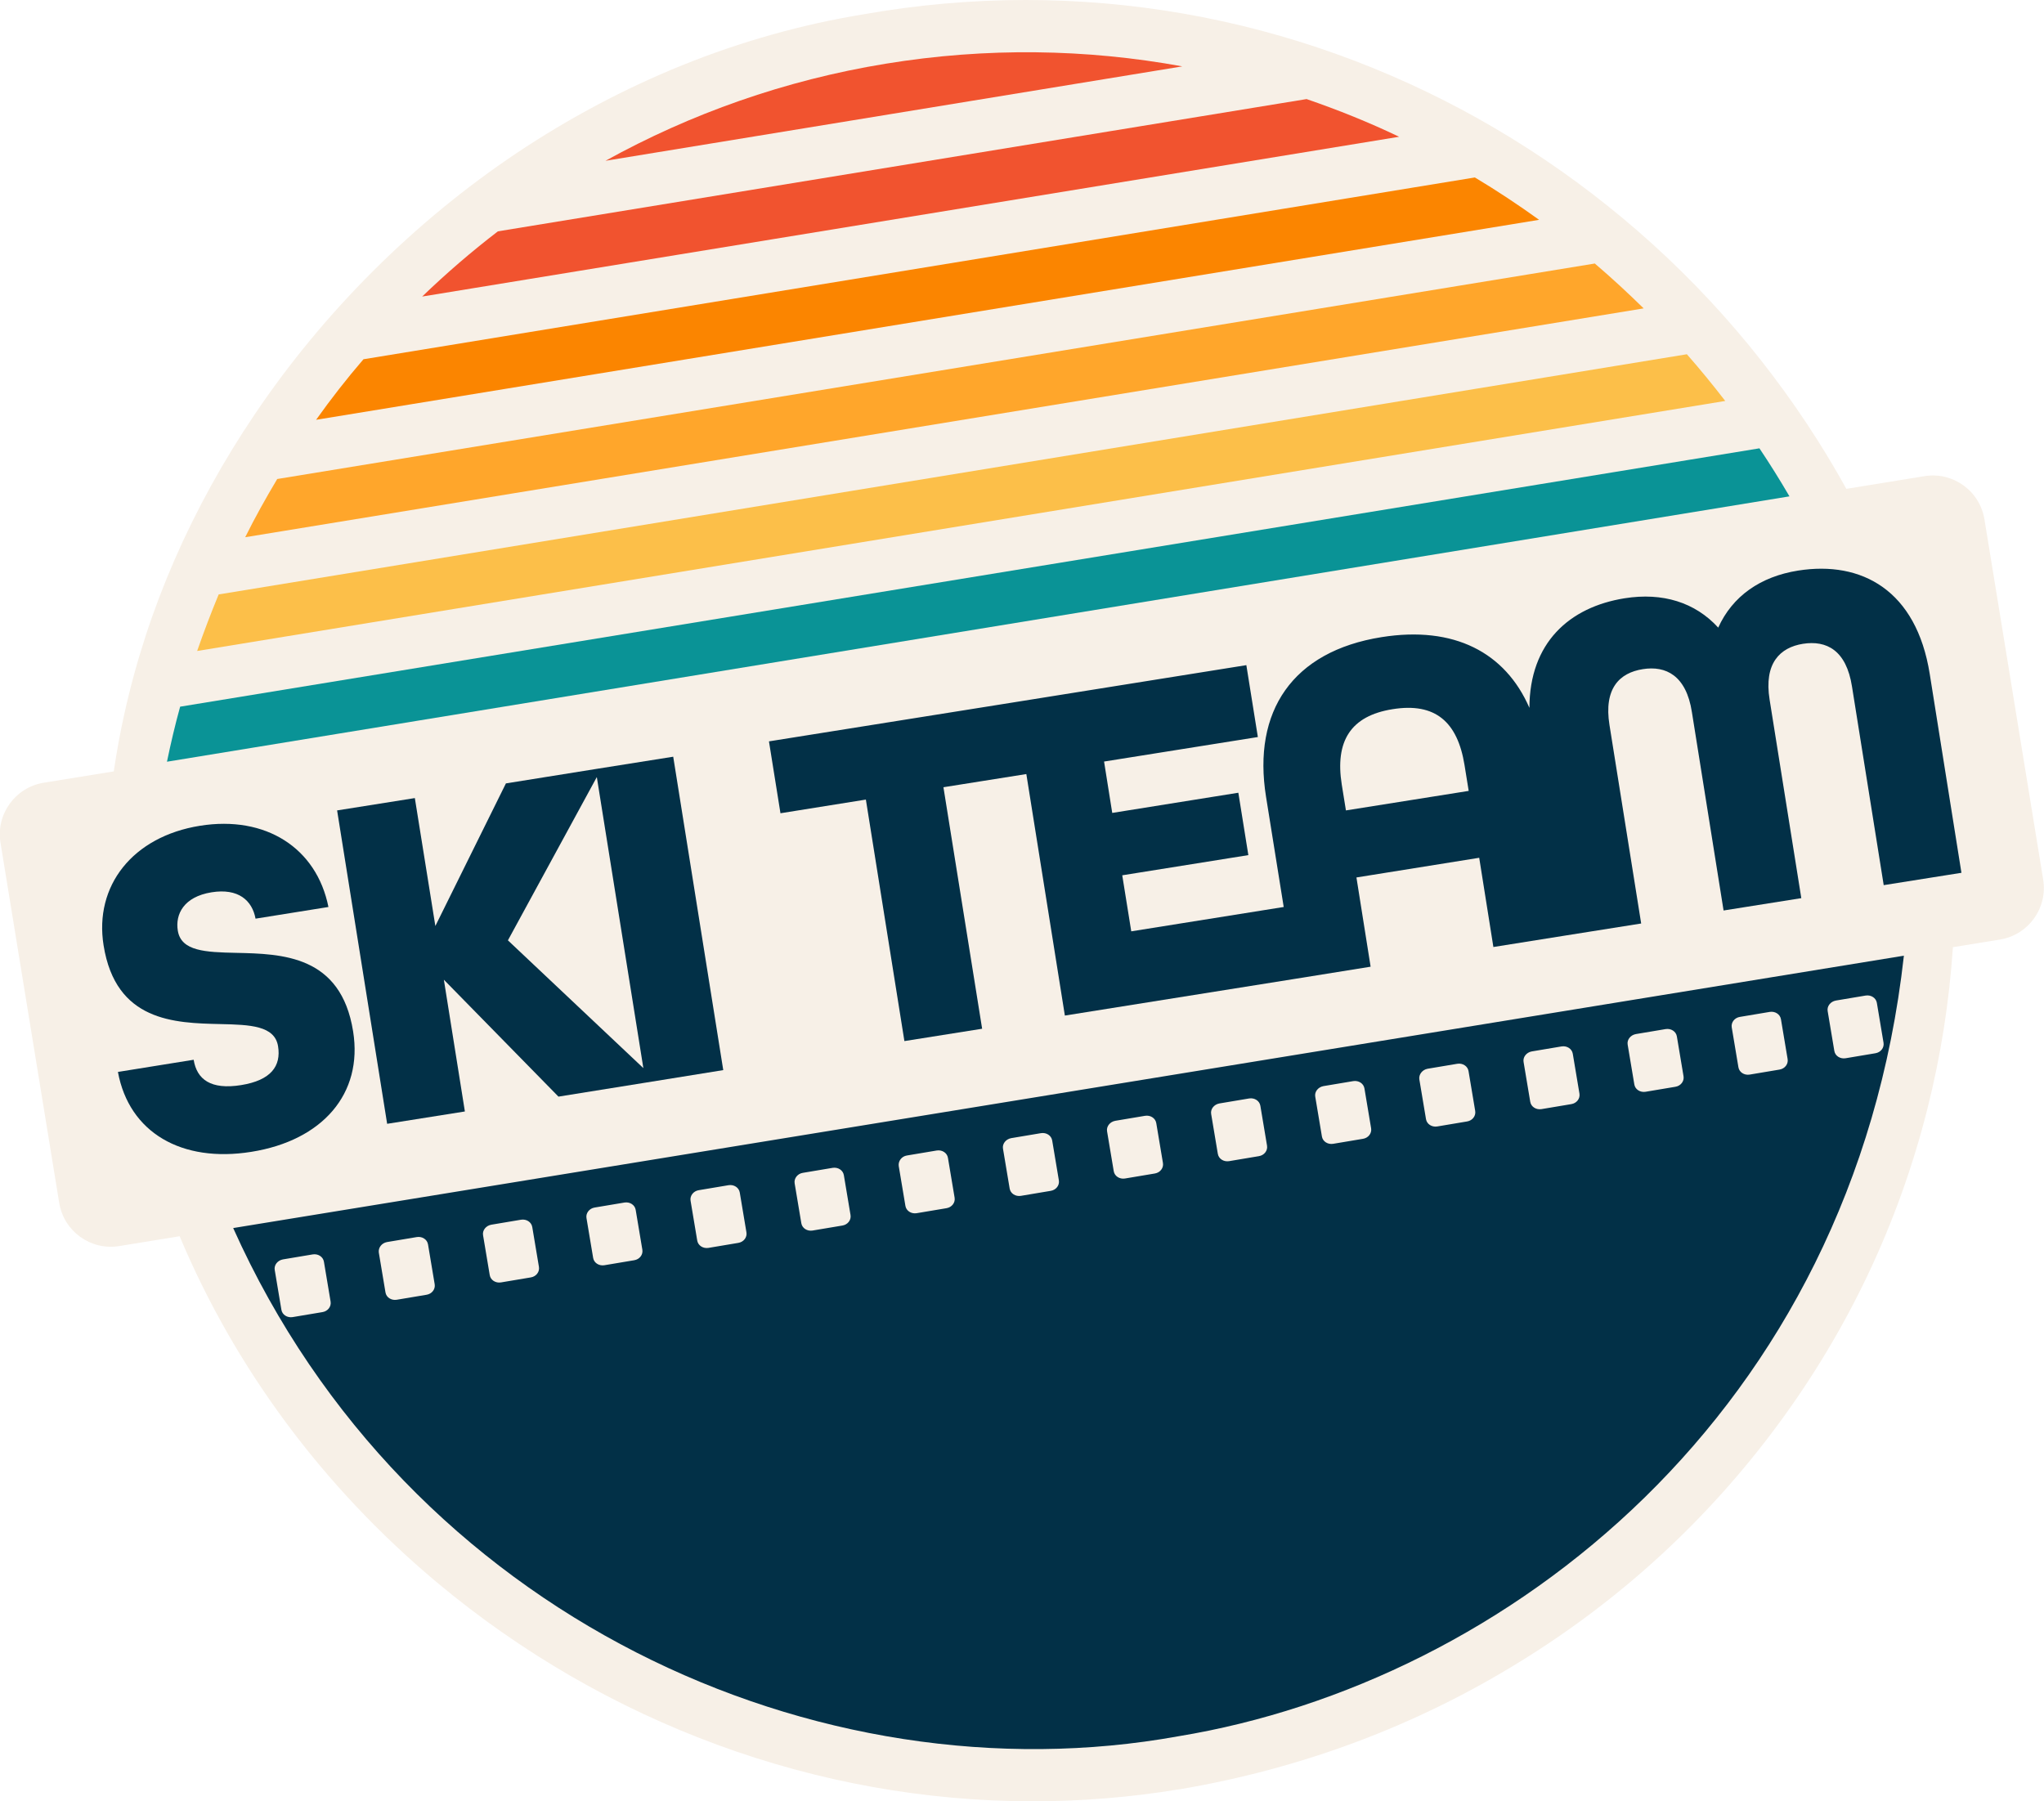
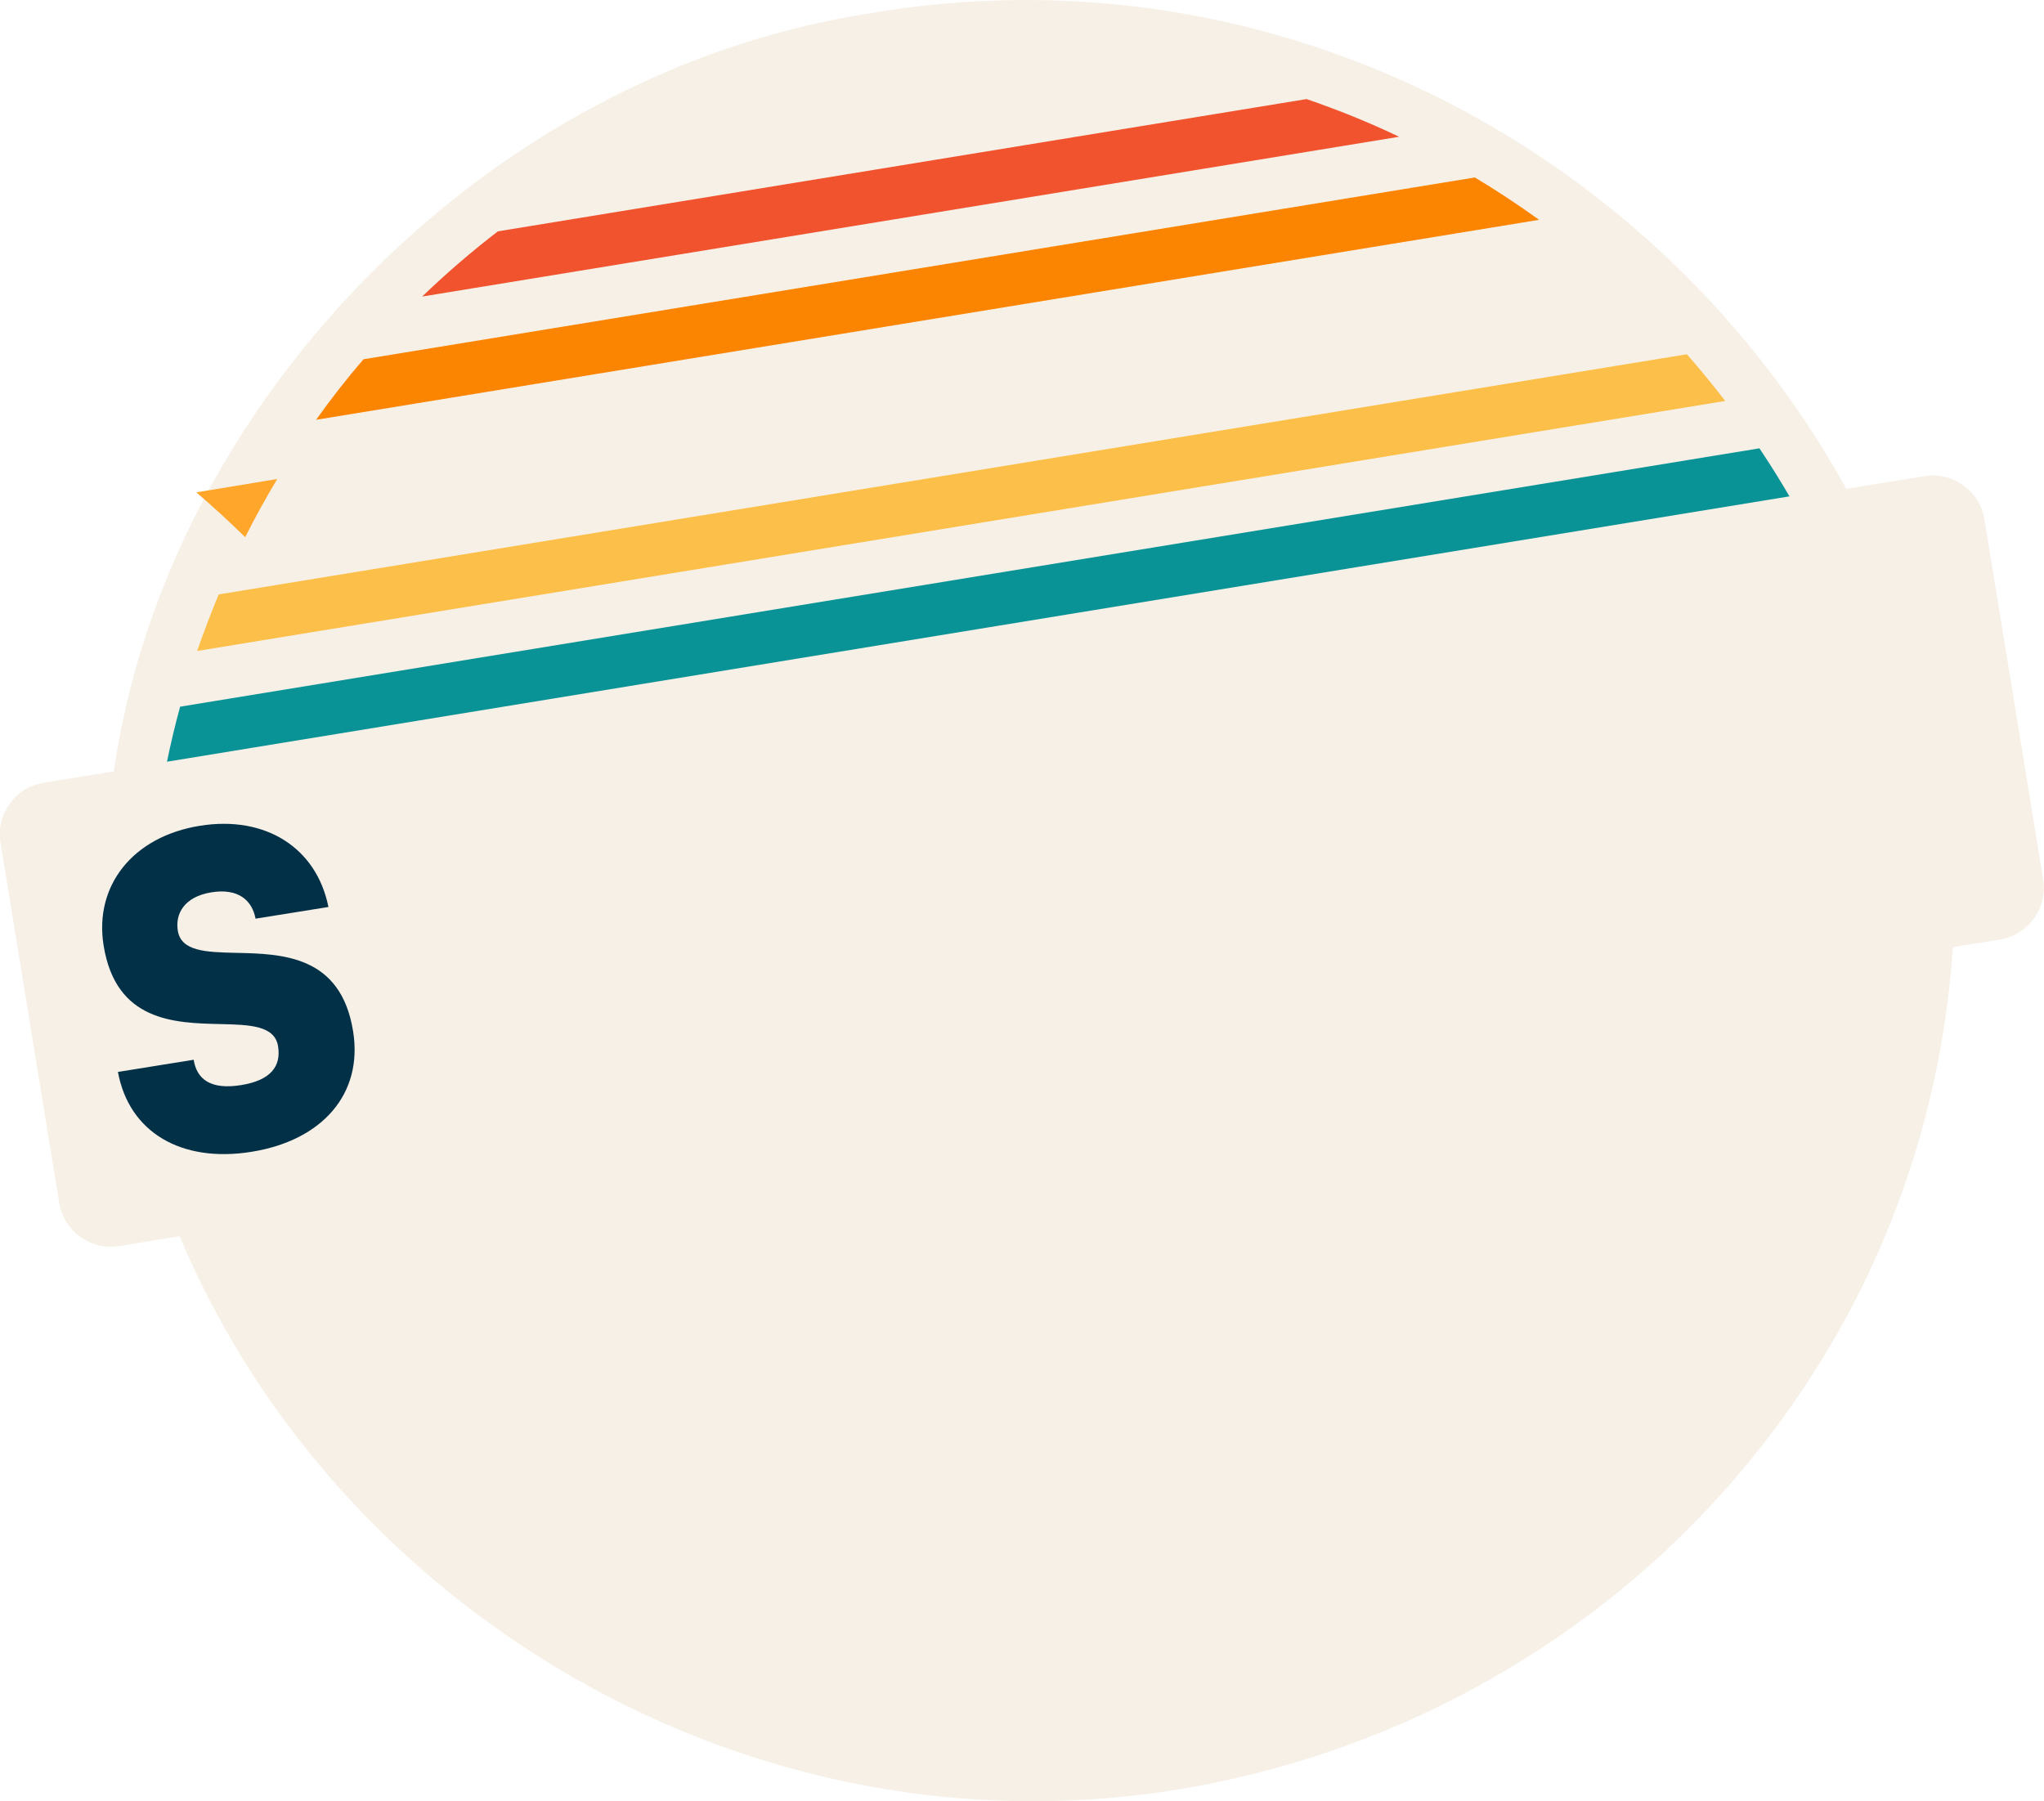
<svg xmlns="http://www.w3.org/2000/svg" version="1.1" id="Layer_1" x="0px" y="0px" width="1225.4px" height="1080px" viewBox="0 0 1225.4 1080" style="enable-background:new 0 0 1225.4 1080;" xml:space="preserve">
  <style type="text/css">
	.st0{fill:#F7F0E7;}
	.st1{fill:#023047;}
	.st2{fill:none;}
	.st3{fill:#0A9396;}
	.st4{fill:#FCBF49;}
	.st5{fill:#FFA62B;}
	.st6{fill:#FB8500;}
	.st7{fill:#F1532F;}
</style>
  <g>
    <path class="st0" d="M1224.9,527.3l-35.2-215.9c-2.8-17.1-18.9-28.7-36-25.9l-46.8,7.6c-5.4-9.8-11.1-19.4-17.1-28.9   c-34-53.7-76.3-101-125.8-140.6c-49.2-39.4-104-70.1-162.8-91.2C741.2,10.9,678.4,0,614.9,0l0,0l0,0c-32.5,0-65.2,2.9-97.3,8.6   c-36.8,6-73.4,16.3-108.8,30.6c-34.3,13.9-67.7,31.6-99.1,52.6c-61.4,41.1-115.6,95.2-156.9,156.5c-38,56.3-64.3,116.7-78.2,179.5   c-2.6,11.6-4.7,23.2-6.4,34.7l-42,6.8c-17.1,2.8-28.7,18.9-25.9,36l35.2,215.9c2.8,17.1,18.9,28.7,36,25.9l36.2-5.9   c33.1,78.9,85.8,150.3,154.3,207.6c101.2,84.6,228,131.2,357.1,131.2c29.3,0,58.9-2.4,87.9-7.2h0.1h0.1   c73.3-12.4,142-38.1,204.2-76.6c60.5-37.3,112.4-85.1,154.4-141.9c42.2-57.1,72.3-120.7,89.6-189.1c8.1-32,13.2-64.5,15.4-97.3   l28.3-4.6C1216.1,560.5,1227.7,544.4,1224.9,527.3z" />
    <g>
      <path class="st1" d="M70.7,642.7l45.4-7.3c1.9,11.8,10.3,18.1,28.4,15.2c18.1-2.9,24.1-11.5,22.2-23.3    c-2-12.4-16.8-12.9-34.6-13.3c-27.5-0.6-62.7-1.5-70-47.2c-5.7-35.6,17.3-65.2,57.8-71.7c39.4-6.3,69.9,13.3,77,48.7l-43.7,7    c-2-10.9-10.3-18.4-26.4-15.8c-16.7,2.7-21.8,13.2-20.2,23c2,12.4,16.8,12.9,34.8,13.3c27.8,0.6,63,1.4,70.3,47.1    c6,37.4-18.4,65.4-61,72.2C108.9,697.3,77.4,679.1,70.7,642.7z" />
-       <path class="st1" d="M433.6,641.6l-30-187.9l-46.6,7.4l0,0l-53.7,8.6L261,555.2l-12.3-76.7l-46.6,7.4l30,187.9l46.6-7.4l-12.6-79    l68.7,70.1l52.3-8.4l0,0L433.6,641.6z M304.5,563.8l53.3-97.9l27.9,174.5L304.5,563.8z" />
      <g>
        <path class="st2" d="M834.9,425.1c-25.3,4-34.6,19.4-30.5,45.2l2.5,15.5l73.6-11.8l-2.5-15.5     C873.8,432.8,860.5,421.1,834.9,425.1z" />
-         <path class="st1" d="M1156.9,404.1c-8-50.3-40.9-68-78.9-62c-22.7,3.6-39.4,15.4-47.9,34.2c-13.9-15.2-33.4-21.2-56.1-17.6     c-33.2,5.3-57,26.7-57.1,65.7c-14.5-33.3-45.2-49.3-88.6-42.4c-53.5,8.5-77.5,44.5-69.3,95.7l10.6,66.1l-91.4,14.6l-5.4-33.6     l75.6-12.1l-6-37.4l-75.6,12.1l-4.9-30.8l92.2-14.7l-6.9-43.1L608.4,421l0,0L461,444.5l6.9,43.1l51.2-8.2l23.1,144.8l46.6-7.4     L565.6,472l49.7-7.9l23.1,144.8l137.9-22l0,0l45.4-7.3l-8.5-53.5l73.6-11.8l8.5,53.5l42-6.7l0,0l46.6-7.4l-19-119     c-3.5-21.8,5.9-31.3,20-33.5c13.8-2.2,26,3.8,29.4,25.7l19,119l46.6-7.4l-19-119c-3.5-21.8,6.2-31.3,20-33.5     c14.1-2.2,26,3.8,29.4,25.7l19,119l46.6-7.4L1156.9,404.1z M806.9,485.9l-2.5-15.5c-4.1-25.9,5.2-41.2,30.5-45.2     c25.6-4.1,38.9,7.6,43.1,33.5l2.5,15.5L806.9,485.9z" />
      </g>
    </g>
-     <path class="st1" d="M706.5,1041c196.3-32.3,404.3-193.7,434.9-468L139.8,736.3C244.2,969.3,490.6,1080.1,706.5,1041z    M1100.6,599.9l17.9-3c3.2-0.5,6.2,1.4,6.7,4.4l4,23.9c0.5,3-1.7,5.8-4.9,6.3l-17.9,3c-3.2,0.5-6.2-1.4-6.7-4.4l-4-23.9   C1095.2,603.3,1097.4,600.5,1100.6,599.9z M1043.1,609.7l17.9-3c3.2-0.5,6.2,1.4,6.7,4.4l4,23.9c0.5,3-1.7,5.8-4.9,6.3l-17.9,3   c-3.2,0.5-6.2-1.4-6.7-4.4l-4-23.9C1037.7,613,1039.9,610.2,1043.1,609.7z M980.7,620l17.9-3c3.2-0.5,6.2,1.4,6.7,4.4l4,23.9   c0.5,3-1.7,5.8-4.9,6.3l-17.9,3c-3.2,0.5-6.2-1.4-6.7-4.4l-4-23.9C975.3,623.4,977.5,620.6,980.7,620z M918.3,630.4l17.9-3   c3.2-0.5,6.2,1.4,6.7,4.4l4,23.9c0.5,3-1.7,5.8-4.9,6.3l-17.9,3c-3.2,0.5-6.2-1.4-6.7-4.4l-4-23.9   C912.9,633.8,915.1,631,918.3,630.4z M855.8,640.8l17.9-3c3.2-0.5,6.2,1.4,6.7,4.4l4,23.9c0.5,3-1.7,5.8-4.9,6.3l-17.9,3   c-3.2,0.5-6.2-1.4-6.7-4.4l-4-23.9C850.5,644.2,852.7,641.4,855.8,640.8z M793.4,651.2l17.9-3c3.2-0.5,6.2,1.4,6.7,4.4l4,23.9   c0.5,3-1.7,5.8-4.9,6.3l-17.9,3c-3.2,0.5-6.2-1.4-6.7-4.4l-4-23.9C788,654.6,790.2,651.8,793.4,651.2z M731,661.6l17.9-3   c3.2-0.5,6.2,1.4,6.7,4.4l4,23.9c0.5,3-1.7,5.8-4.9,6.3l-17.9,3c-3.2,0.5-6.2-1.4-6.7-4.4l-4-23.9C725.6,665,727.8,662.2,731,661.6   z M668.6,672l17.9-3c3.2-0.5,6.2,1.4,6.7,4.4l4,23.9c0.5,3-1.7,5.8-4.9,6.3l-17.9,3c-3.2,0.5-6.2-1.4-6.7-4.4l-4-23.9   C663.2,675.4,665.4,672.6,668.6,672z M606.2,682.4l17.9-3c3.2-0.5,6.2,1.4,6.7,4.4l4,23.9c0.5,3-1.7,5.8-4.9,6.3l-17.9,3   c-3.2,0.5-6.2-1.4-6.7-4.4l-4-23.9C600.8,685.8,603,683,606.2,682.4z M543.7,692.8l17.9-3c3.2-0.5,6.2,1.4,6.7,4.4l4,23.9   c0.5,3-1.7,5.8-4.9,6.3l-17.9,3c-3.2,0.5-6.2-1.4-6.7-4.4l-4-23.9C538.4,696.2,540.5,693.3,543.7,692.8z M481.3,703.2l17.9-3   c3.2-0.5,6.2,1.4,6.7,4.4l4,23.9c0.5,3-1.7,5.8-4.9,6.3l-17.9,3c-3.2,0.5-6.2-1.4-6.7-4.4l-4-23.9   C475.9,706.6,478.1,703.7,481.3,703.2z M418.9,713.6l17.9-3c3.2-0.5,6.2,1.4,6.7,4.4l4,23.9c0.5,3-1.7,5.8-4.9,6.3l-17.9,3   c-3.2,0.5-6.2-1.4-6.7-4.4l-4-23.9C413.5,717,415.7,714.1,418.9,713.6z M356.5,724l17.9-3c3.2-0.5,6.2,1.4,6.7,4.4l4,23.9   c0.5,3-1.7,5.8-4.9,6.3l-17.9,3c-3.2,0.5-6.2-1.4-6.7-4.4l-4-23.9C351.1,727.4,353.3,724.5,356.5,724z M294.5,734.3l17.9-3   c3.2-0.5,6.2,1.4,6.7,4.4l4,23.9c0.5,3-1.7,5.8-4.9,6.3l-17.9,3c-3.2,0.5-6.2-1.4-6.7-4.4l-4-23.9   C289.1,737.7,291.3,734.9,294.5,734.3z M232,744.7l17.9-3c3.2-0.5,6.2,1.4,6.7,4.4l4,23.9c0.5,3-1.7,5.8-4.9,6.3l-17.9,3   c-3.2,0.5-6.2-1.4-6.7-4.4l-4-23.9C226.7,748.1,228.8,745.3,232,744.7z M169.6,755.1l17.9-3c3.2-0.5,6.2,1.4,6.7,4.4l4,23.9   c0.5,3-1.7,5.8-4.9,6.3l-17.9,3c-3.2,0.5-6.2-1.4-6.7-4.4l-4-23.9C164.2,758.5,166.4,755.7,169.6,755.1z" />
    <g>
      <path class="st3" d="M100.1,456.7l972.7-159.1c-5.7-9.8-11.7-19.4-18-28.8L108,423.7C105,434.5,102.4,445.6,100.1,456.7z" />
      <path class="st4" d="M118.2,390.3l916.1-149.9c-7.4-9.6-15-18.9-23-28l-880.2,144C126.5,367.5,122.2,378.8,118.2,390.3z" />
-       <path class="st5" d="M147,322.1l838.4-137.2c-9.5-9.3-19.2-18.3-29.3-26.9L166.2,287.2C159.4,298.6,152.9,310.2,147,322.1z" />
+       <path class="st5" d="M147,322.1c-9.5-9.3-19.2-18.3-29.3-26.9L166.2,287.2C159.4,298.6,152.9,310.2,147,322.1z" />
      <path class="st6" d="M189.5,251.7l733.2-119.9c-12.5-9-25.3-17.5-38.5-25.4l-666.3,109C207.9,227,198.4,239.2,189.5,251.7z" />
      <path class="st7" d="M253.1,177.8L838.8,82c-18-8.6-36.6-16.1-55.5-22.6l-484.8,79.3C282.6,150.9,267.4,164,253.1,177.8z" />
-       <path class="st7" d="M531,38.2c-60.6,9.9-117,30-168,58.2l345.8-56.6C651.4,29.3,591.5,28.3,531,38.2z" />
    </g>
  </g>
</svg>